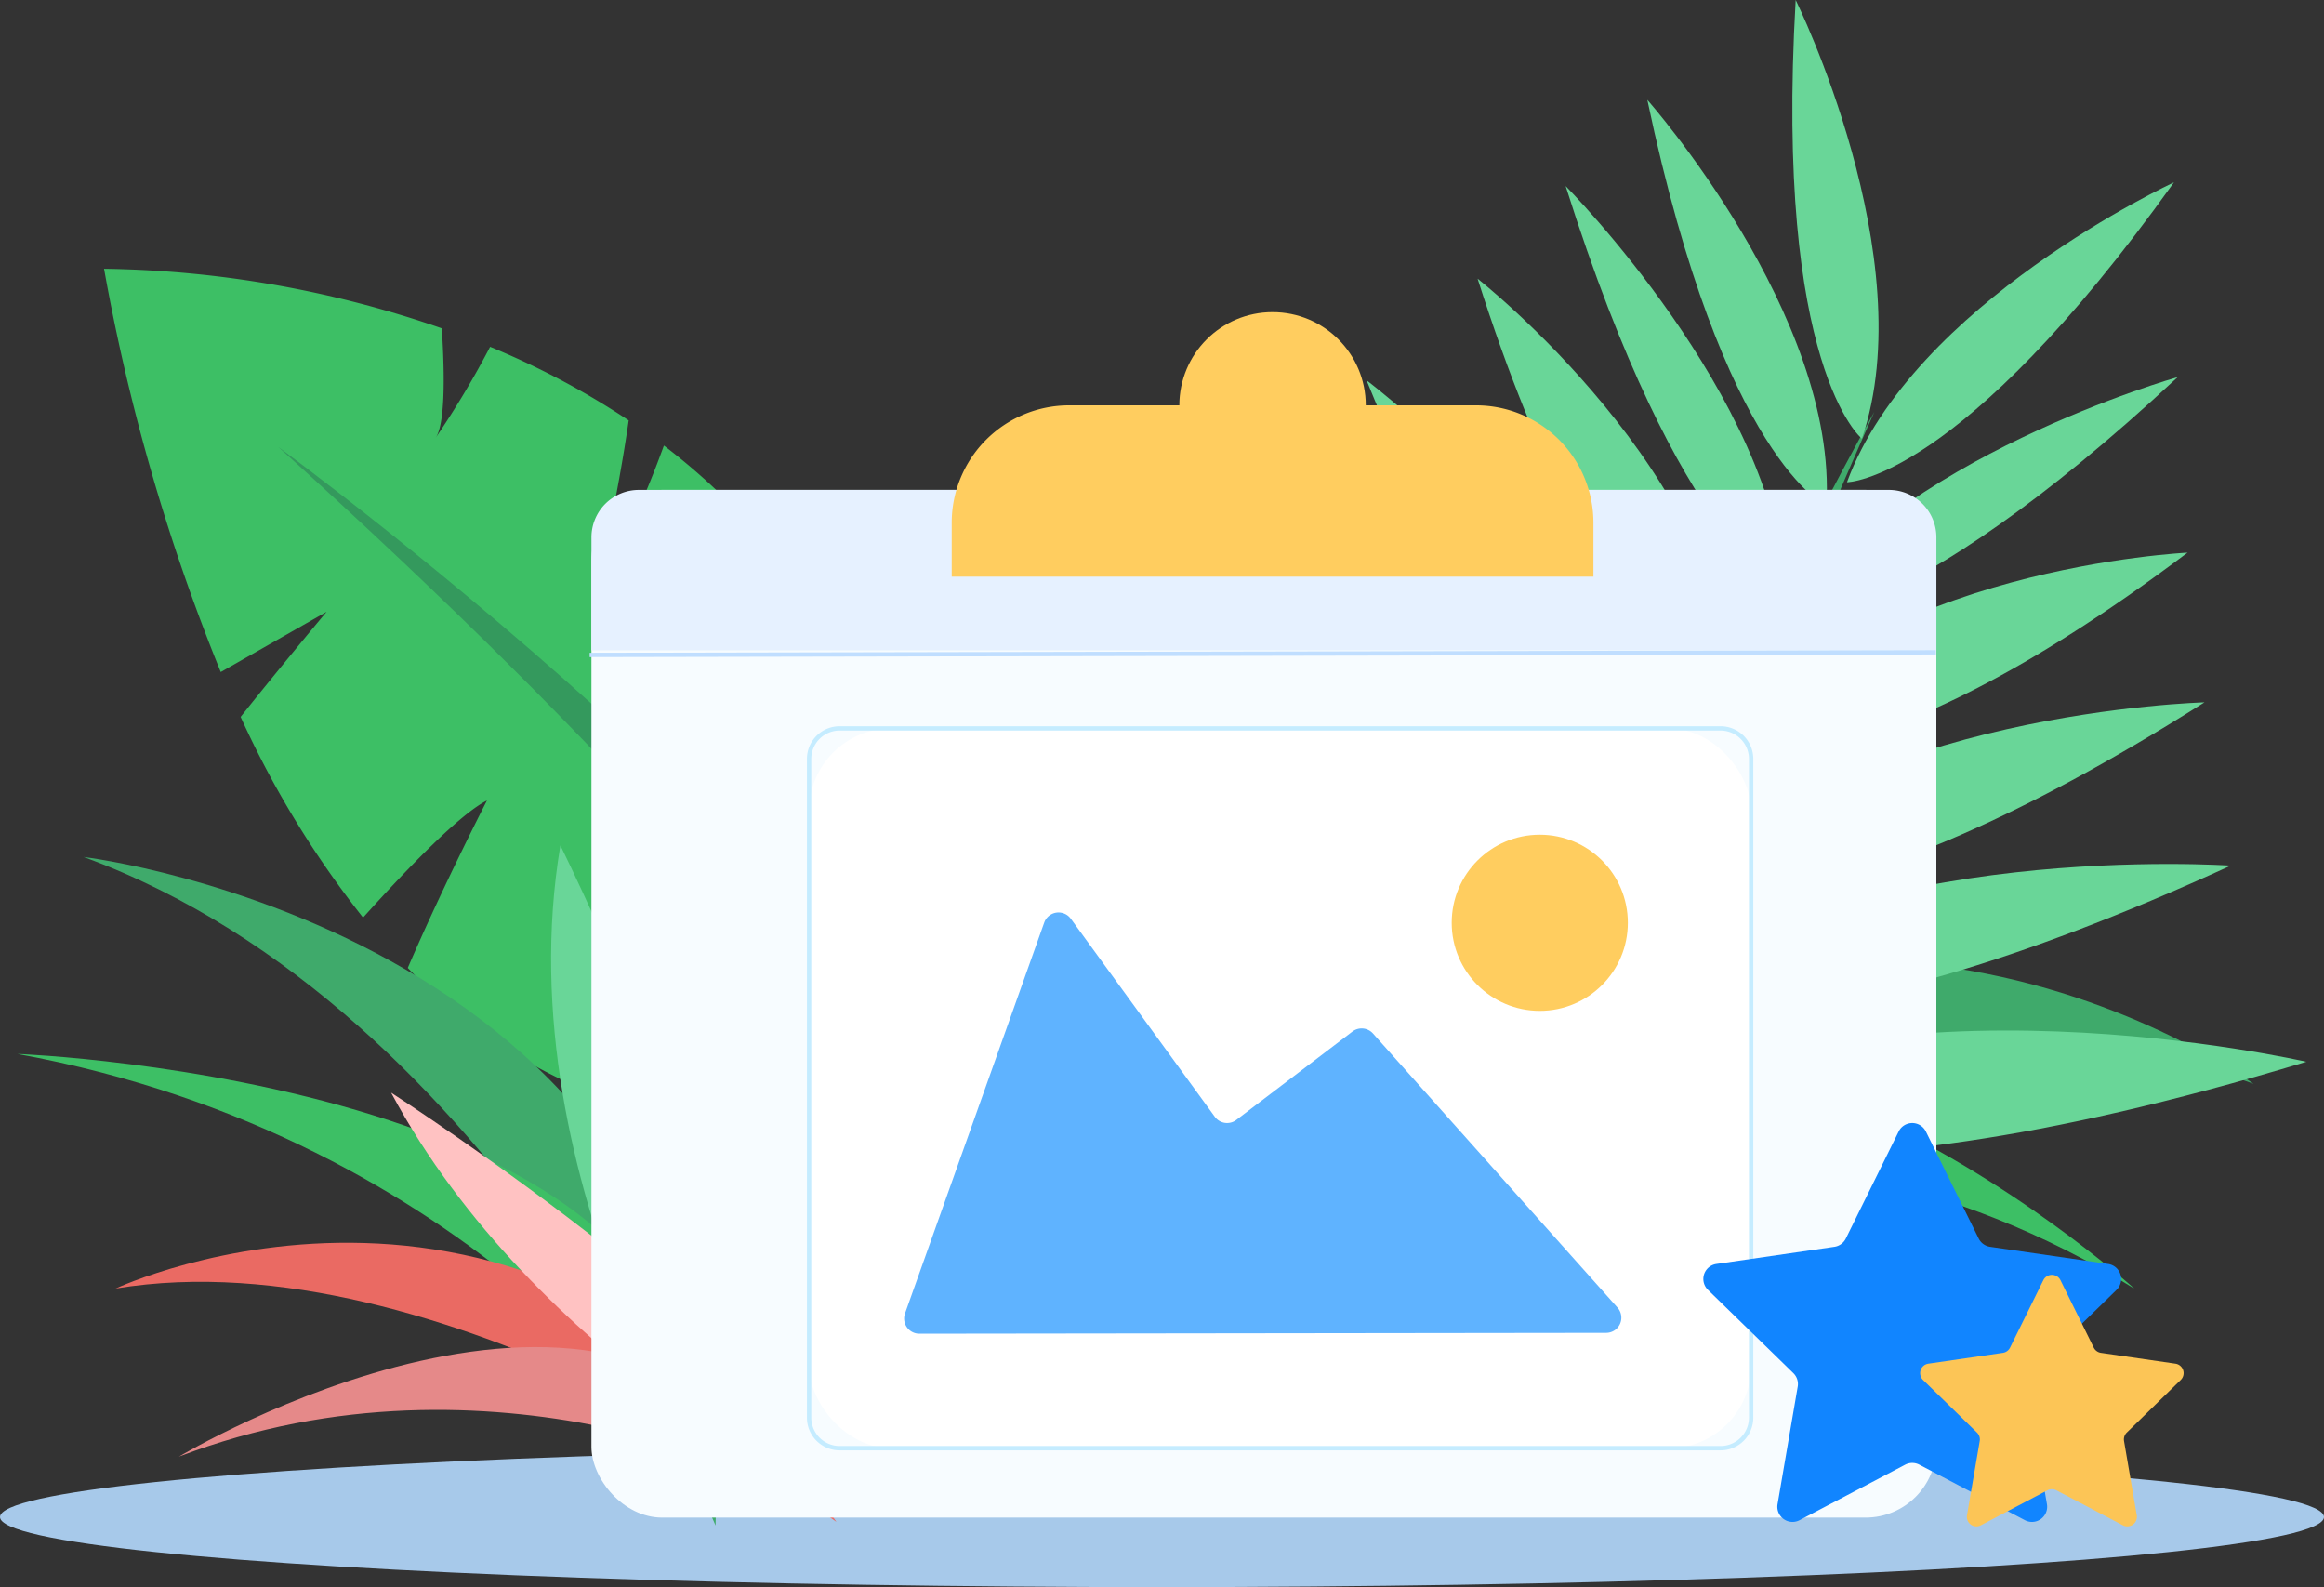
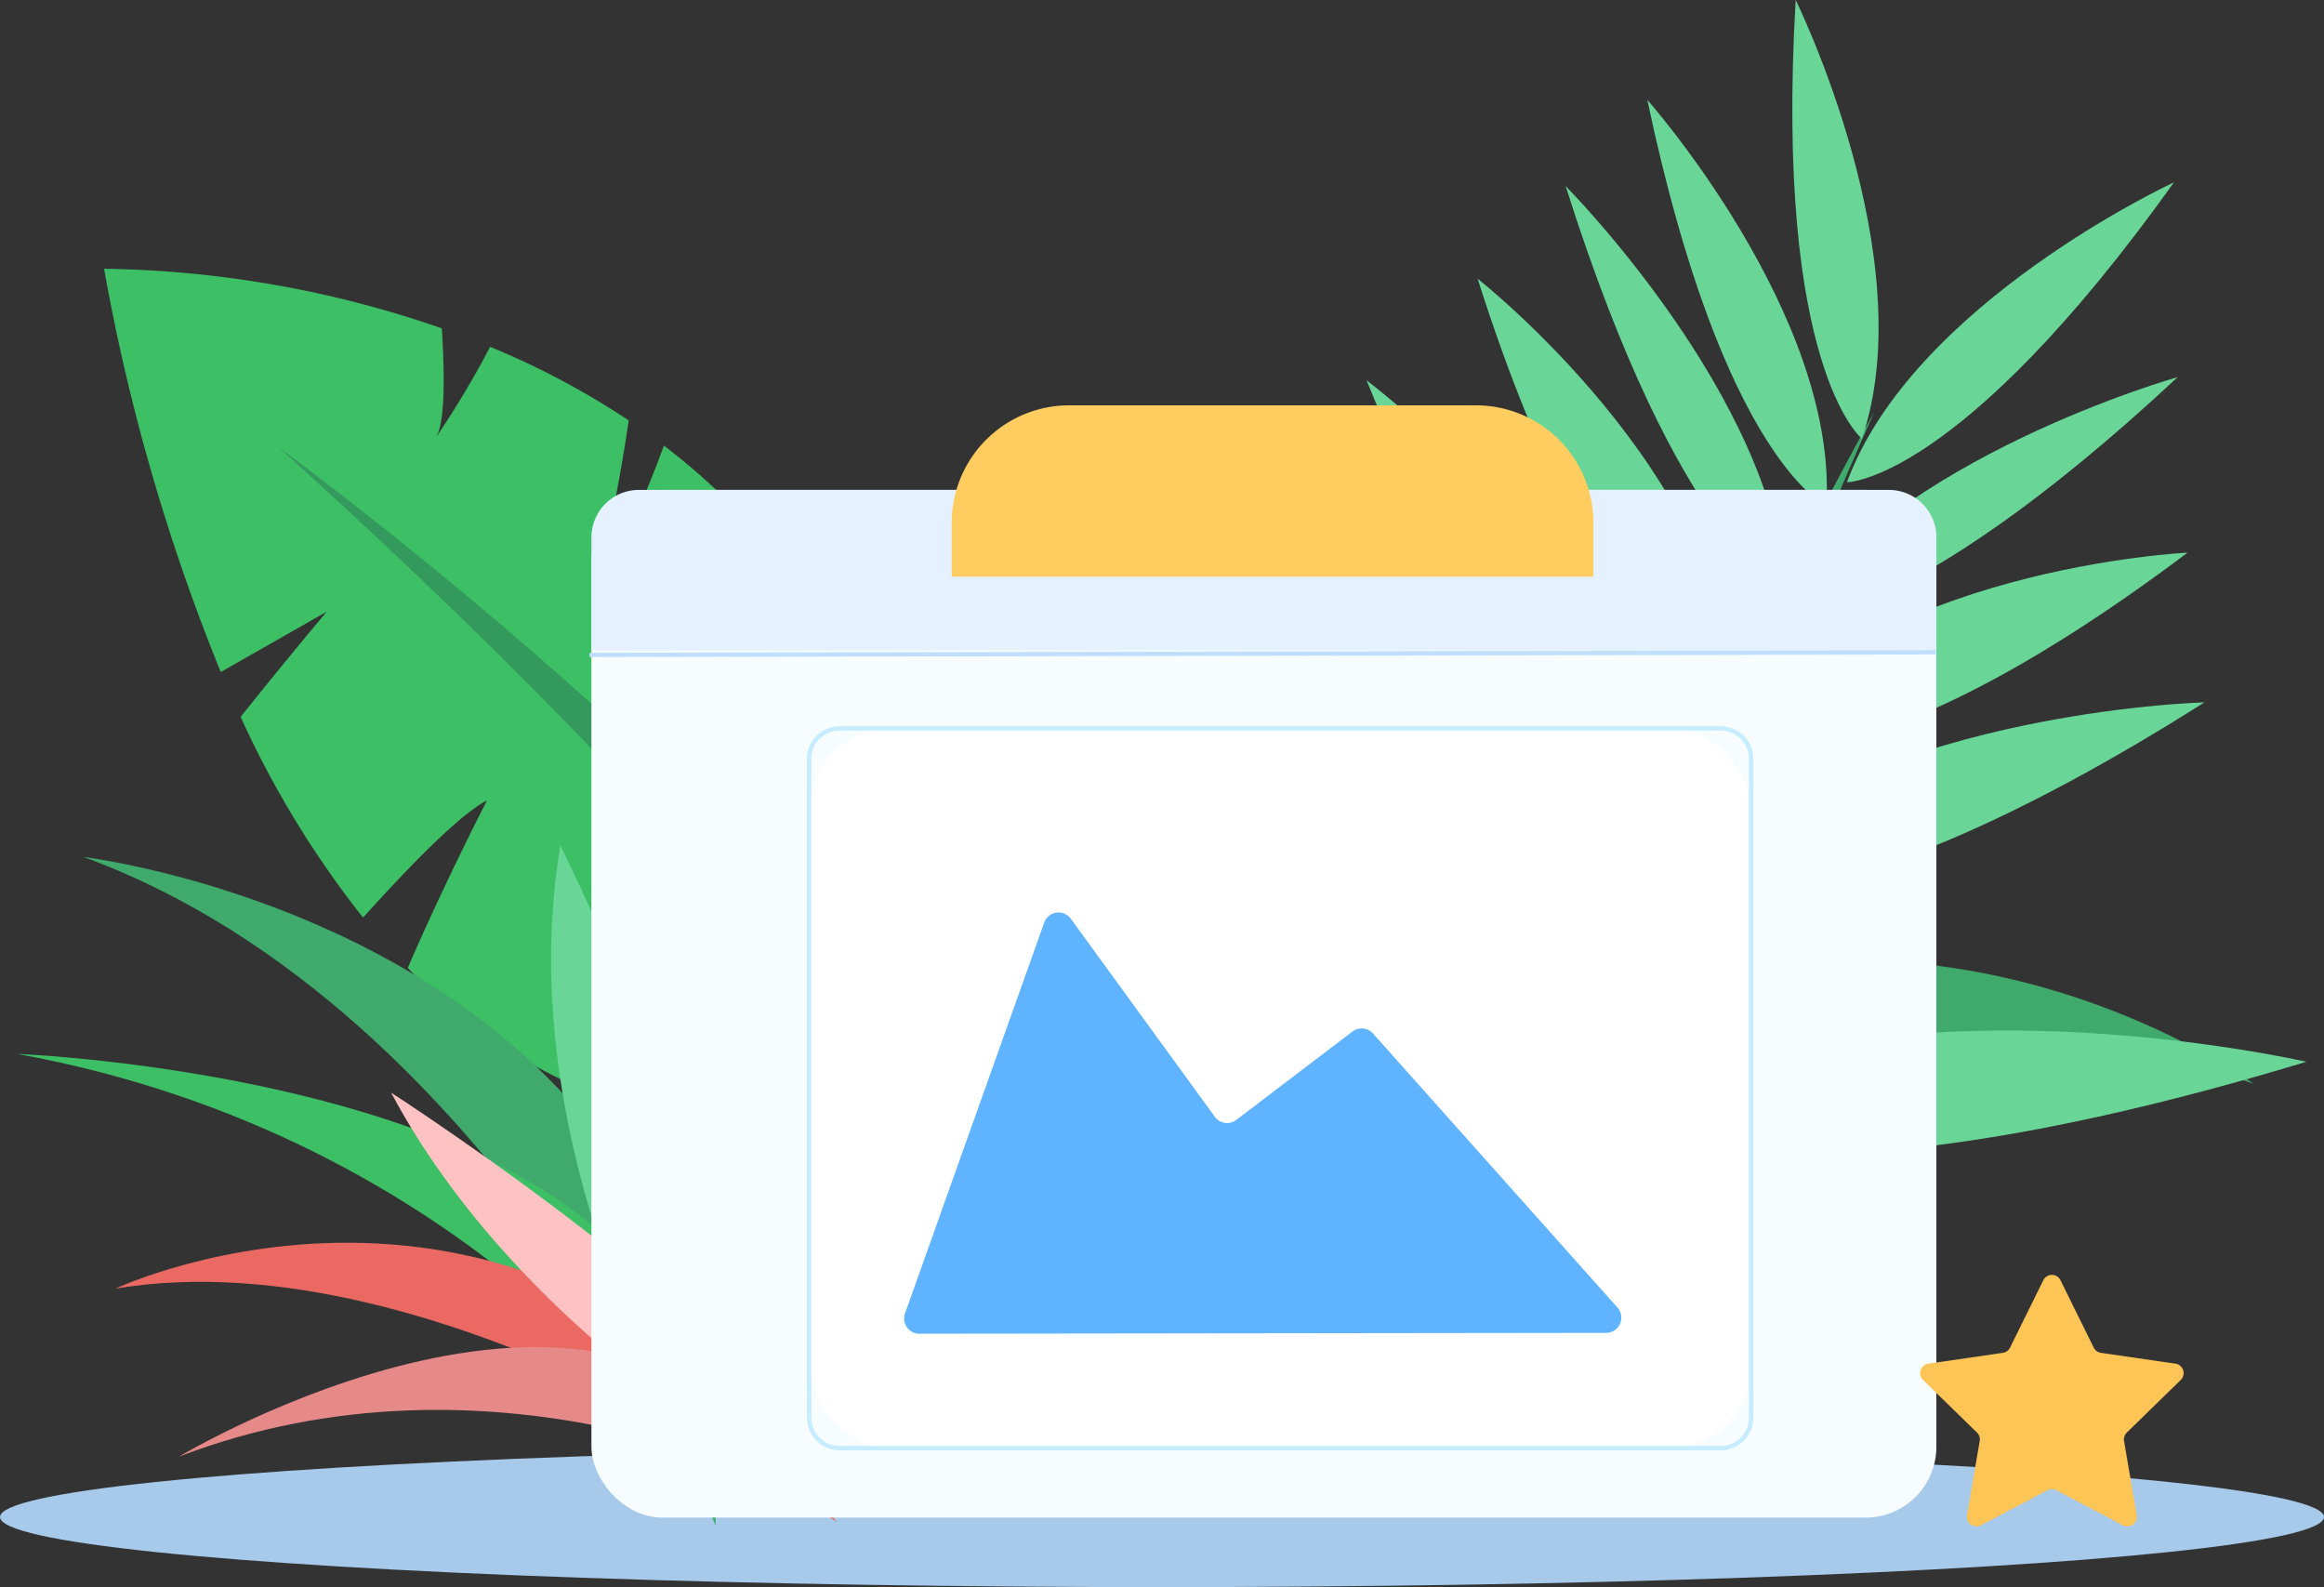
<svg xmlns="http://www.w3.org/2000/svg" width="199" height="135.886" viewBox="0 0 199 135.886">
  <rect x="0" y="0" width="199" height="135.886" fill="#333333" stroke="none" />
  <defs>
    <style>.a{fill:#a7c9ea;}.b{fill:#3dbf65;}.c{fill:#34995d;}.d{fill:#3faa6b;}.e{fill:#69d698;}.f{fill:#ea6a63;}.g{fill:#e58989;}.h{fill:#ffc2c2;}.i{fill:#f7fcff;}.j{fill:#e6f1ff;}.k{fill:#c0deff;}.l{fill:#ffcd5f;}.m{fill:#fff;}.n{fill:#c5ecff;}.o{fill:#5fb3ff;}.p{fill:#1185ff;}.q{fill:#fcc556;}</style>
  </defs>
  <g transform="translate(-1633 -562.022)">
    <g transform="translate(1633 686.018)">
      <ellipse class="a" cx="99.5" cy="6" rx="99.5" ry="6" transform="translate(0 -0.109)" />
    </g>
    <g transform="translate(1641.91 585.033)">
      <path class="b" d="M1704.94,639.138c-1.509,4.141-3.549,8.947-5.572,11.244,0,0,1.607-6.712,2.555-13.4a68.4,68.4,0,0,0-11.866-6.3,78.153,78.153,0,0,1-4.674,7.81c.8-1.141.811-5.113.54-9.391A91.914,91.914,0,0,0,1657,624a171.884,171.884,0,0,0,9.992,34.528l9.066-5.16s-3.8,4.525-7.363,9a82.881,82.881,0,0,0,10.483,17.184c4.01-4.448,8.357-8.9,10.607-10.023,0,0-3.714,7.221-6.778,14.33a45.342,45.342,0,0,0,16.184,10.881l6.314-10.764-2.271,12.068a39.248,39.248,0,0,0,23.465-.969C1728.744,666.451,1718.314,649.352,1704.94,639.138Z" transform="translate(-1657 -624)" />
      <g transform="translate(14.931 15.268)">
        <path class="c" d="M1697.215,665.124s59.078,43.139,63.778,70.59l-2.253,4.431S1756.805,718.844,1697.215,665.124Z" transform="translate(-1697.215 -665.124)" />
      </g>
    </g>
    <g transform="translate(1634.485 634.411)">
      <g transform="translate(5.675 0.985)">
        <path class="d" d="M1652.286,759.654s55.551,6.65,54.113,57.243C1706.4,816.9,1687.956,772.726,1652.286,759.654Z" transform="translate(-1652.286 -759.654)" />
      </g>
      <g transform="translate(0 17.846)">
        <path class="b" d="M1637,805.067s62.085,2.375,57.271,34.795C1694.271,839.862,1676.31,812.224,1637,805.067Z" transform="translate(-1637 -805.067)" />
      </g>
      <g transform="translate(45.706)">
        <path class="e" d="M1775.254,814.082S1756.013,786.034,1760.9,757C1760.9,757,1783.255,801.887,1775.254,814.082Z" transform="translate(-1760.107 -757)" />
      </g>
    </g>
    <g transform="translate(1743.83 627.566)">
      <g transform="translate(0 16.661)">
        <path class="d" d="M2013.649,794.026s-41.428-30.5-82.133,12.043C1931.516,806.069,1979.8,781.68,2013.649,794.026Z" transform="translate(-1931.516 -783.439)" />
      </g>
      <g transform="translate(6.228 24.975)">
-         <path class="b" d="M2013.995,825.649s-42.139-38.25-65.7-8.466C1948.292,817.183,1982.661,806.08,2013.995,825.649Z" transform="translate(-1948.292 -805.833)" />
-       </g>
+         </g>
      <g transform="translate(0.255)">
        <path class="e" d="M1932.2,776.222s35.536-10.611,56.264-37.659C1988.466,738.563,1937.059,761.01,1932.2,776.222Z" transform="translate(-1932.202 -738.563)" />
      </g>
    </g>
    <g transform="translate(1642.901 655.573)">
      <g transform="translate(0 12.851)">
        <path class="f" d="M1659.669,852.537s36.25-17.063,61.722,19.981C1721.391,872.519,1687.525,847.927,1659.669,852.537Z" transform="translate(-1659.669 -848.614)" />
      </g>
      <g transform="translate(5.421 21.784)">
        <path class="g" d="M1674.27,882.054s37.884-22.716,51.907,2.554C1726.177,884.607,1701.2,871.747,1674.27,882.054Z" transform="translate(-1674.27 -872.674)" />
      </g>
      <g transform="translate(23.587)">
        <path class="h" d="M1761.366,849.51S1735.417,836.858,1723.2,814C1723.2,814,1759.745,837.57,1761.366,849.51Z" transform="translate(-1723.199 -814)" />
      </g>
    </g>
    <g transform="translate(1728.286 562.022)">
      <g transform="translate(41.214 35.261)">
        <path class="d" d="M2024.656,657s-29.4,51.782-23.113,70.441l2.6,3.3S1997.934,717.061,2024.656,657Z" transform="translate(-2000.66 -656.996)" />
      </g>
      <g transform="translate(58.187)">
        <path class="e" d="M2046.661,562.022s10.921,22.086,5.671,37.56C2052.332,599.582,2044.834,593.548,2046.661,562.022Z" transform="translate(-2046.374 -562.022)" />
      </g>
      <g transform="translate(45.771 8.55)">
        <path class="e" d="M2012.934,585.051s16.336,18.445,15.332,34.754C2028.266,619.8,2019.447,615.95,2012.934,585.051Z" transform="translate(-2012.934 -585.051)" />
      </g>
      <g transform="translate(62.871 15.613)">
        <path class="e" d="M2086.987,604.075s-22.366,10.334-28,25.674C2058.991,629.749,2068.616,629.76,2086.987,604.075Z" transform="translate(-2058.991 -604.075)" />
      </g>
      <g transform="translate(38.777 15.929)">
        <path class="e" d="M1994.094,604.926s17.939,18.081,18.817,34.635C2012.911,639.561,2003.918,635.981,1994.094,604.926Z" transform="translate(-1994.094 -604.926)" />
      </g>
      <g transform="translate(57.767 32.284)">
        <path class="e" d="M2078.667,648.979s-24.514,6.913-33.424,20.892C2045.243,669.871,2054.833,671.18,2078.667,648.979Z" transform="translate(-2045.243 -648.979)" />
      </g>
      <g transform="translate(31.244 23.864)">
        <path class="e" d="M1973.8,626.3s21.6,16.948,21.824,35.863C1995.628,662.163,1984.508,660,1973.8,626.3Z" transform="translate(-1973.804 -626.3)" />
      </g>
      <g transform="translate(53.463 47.316)">
        <path class="e" d="M2072.218,689.467s-27.425,1.3-38.568,16.582C2033.65,706.049,2043.968,710.727,2072.218,689.467Z" transform="translate(-2033.65 -689.467)" />
      </g>
      <g transform="translate(21.73 32.561)">
        <path class="e" d="M1948.178,649.723s24.316,18.34,26.544,38.617C1974.722,688.34,1962.9,685.928,1948.178,649.723Z" transform="translate(-1948.178 -649.723)" />
      </g>
      <g transform="translate(49.436 60.134)">
        <path class="e" d="M2066.847,723.991s-30.447.793-44.043,16C2022.8,739.99,2033.829,744.9,2066.847,723.991Z" transform="translate(-2022.804 -723.991)" />
      </g>
      <g transform="translate(11.094 43.272)">
        <path class="e" d="M1919.532,678.573s27.806,17.549,33.09,38.516C1952.622,717.089,1940.057,715.33,1919.532,678.573Z" transform="translate(-1919.532 -678.573)" />
      </g>
      <g transform="translate(46.269 73.974)">
-         <path class="e" d="M2063.732,761.409s-32.8-2.282-49.458,11.5C2014.274,772.914,2025.449,778.922,2063.732,761.409Z" transform="translate(-2014.274 -761.268)" />
-       </g>
+         </g>
      <g transform="translate(0 54.607)">
        <path class="e" d="M1889.65,709.1s34.083,17.368,41.8,41.572C1931.454,750.677,1916.488,750.145,1889.65,709.1Z" transform="translate(-1889.65 -709.105)" />
      </g>
      <g transform="translate(43.458 88.233)">
        <path class="e" d="M2065.447,802.35s-37.277-8.585-58.744,5C2006.7,807.354,2018.515,816.561,2065.447,802.35Z" transform="translate(-2006.703 -799.675)" />
      </g>
    </g>
    <g transform="translate(1683.643 603.967)">
      <rect class="i" width="115.164" height="87.991" rx="6.06" />
    </g>
    <g transform="translate(1683.643 603.967)">
      <path class="j" d="M1880.505,675H1773.468a4.063,4.063,0,0,0-4.063,4.063v9.674h115.165v-9.674A4.063,4.063,0,0,0,1880.505,675Z" transform="translate(-1769.404 -675)" />
    </g>
    <g transform="translate(1683.492 617.685)">
      <rect class="k" width="115.279" height="0.371" transform="translate(0 0.225) rotate(-0.112)" />
    </g>
    <g transform="translate(1714.494 596.727)">
      <path class="l" d="M10.056,0H44.892A10.056,10.056,0,0,1,54.948,10.056v4.61a0,0,0,0,1,0,0H0a0,0,0,0,1,0,0v-4.61A10.056,10.056,0,0,1,10.056,0Z" />
    </g>
    <g transform="translate(1733.985 588.745)">
-       <circle class="l" cx="7.982" cy="7.982" r="7.982" />
-     </g>
+       </g>
    <g transform="translate(1702.097 624.201)">
      <rect class="m" width="80.664" height="61.631" rx="7.043" transform="translate(0.186 0.186)" />
      <path class="n" d="M1897.344,791.5H1821.91a2.8,2.8,0,0,1-2.8-2.8V732.3a2.8,2.8,0,0,1,2.8-2.8h75.434a2.8,2.8,0,0,1,2.8,2.8v56.4A2.8,2.8,0,0,1,1897.344,791.5Zm-75.434-61.631a2.432,2.432,0,0,0-2.429,2.429v56.4a2.432,2.432,0,0,0,2.429,2.429h75.434a2.432,2.432,0,0,0,2.429-2.429V732.3a2.432,2.432,0,0,0-2.429-2.429Z" transform="translate(-1819.11 -729.5)" />
      <g transform="translate(8.321 15.948)">
        <path class="o" d="M1841.6,806.779l11.918-33.458a1.3,1.3,0,0,1,2.28-.329l12.328,16.951a1.3,1.3,0,0,0,1.842.27l9.944-7.566a1.3,1.3,0,0,1,1.76.169l20.93,23.46a1.3,1.3,0,0,1-.97,2.17l-58.8.073A1.3,1.3,0,0,1,1841.6,806.779Z" transform="translate(-1841.522 -772.455)" />
      </g>
      <g transform="translate(55.21 9.287)">
-         <circle class="l" cx="7.541" cy="7.541" r="7.541" />
-       </g>
+         </g>
    </g>
    <g transform="translate(1778.851 658.172)">
-       <path class="p" d="M2044.9,821.723l4.523,9.166a1.3,1.3,0,0,0,.978.71l10.115,1.47a1.3,1.3,0,0,1,.719,2.214l-7.32,7.135a1.3,1.3,0,0,0-.373,1.149l1.728,10.074a1.3,1.3,0,0,1-1.883,1.368l-9.047-4.756a1.3,1.3,0,0,0-1.208,0l-9.048,4.756a1.3,1.3,0,0,1-1.883-1.368l1.728-10.074a1.3,1.3,0,0,0-.373-1.149l-7.319-7.135a1.3,1.3,0,0,1,.719-2.214l10.116-1.47a1.3,1.3,0,0,0,.977-.71l4.524-9.166A1.3,1.3,0,0,1,2044.9,821.723Z" transform="translate(-2025.844 -821)" />
-     </g>
+       </g>
    <g transform="translate(1797.414 671.167)">
      <path class="q" d="M2087.86,856.456l2.852,5.779a.817.817,0,0,0,.616.448l6.377.927a.818.818,0,0,1,.453,1.4l-4.615,4.5a.82.82,0,0,0-.235.725l1.089,6.352a.819.819,0,0,1-1.187.863l-5.7-3a.821.821,0,0,0-.762,0l-5.7,3a.818.818,0,0,1-1.187-.863l1.089-6.352a.818.818,0,0,0-.235-.725l-4.615-4.5a.819.819,0,0,1,.454-1.4l6.378-.927a.817.817,0,0,0,.616-.448l2.853-5.779A.818.818,0,0,1,2087.86,856.456Z" transform="translate(-2075.844 -856)" />
    </g>
  </g>
</svg>